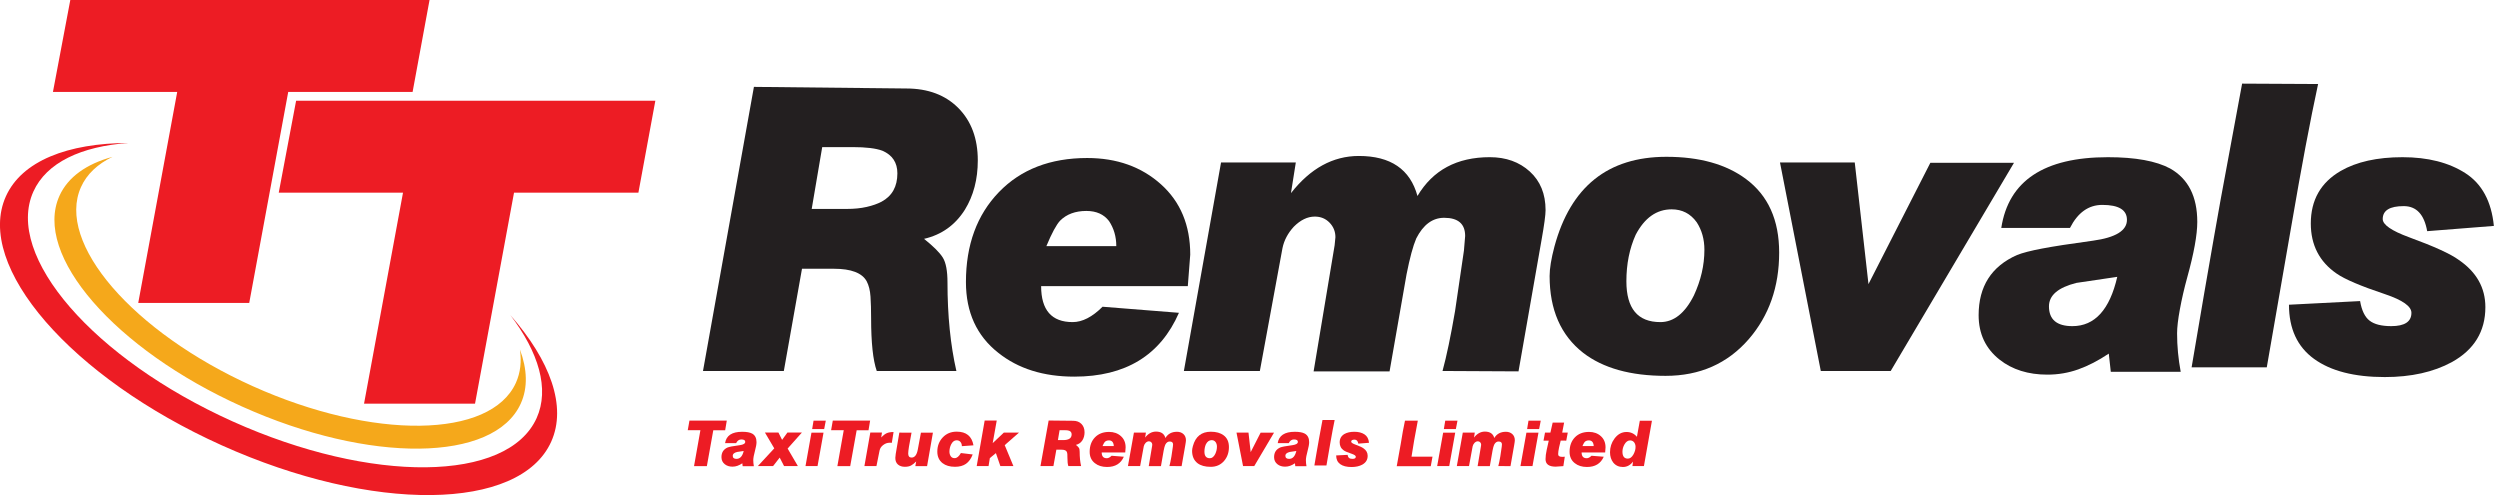
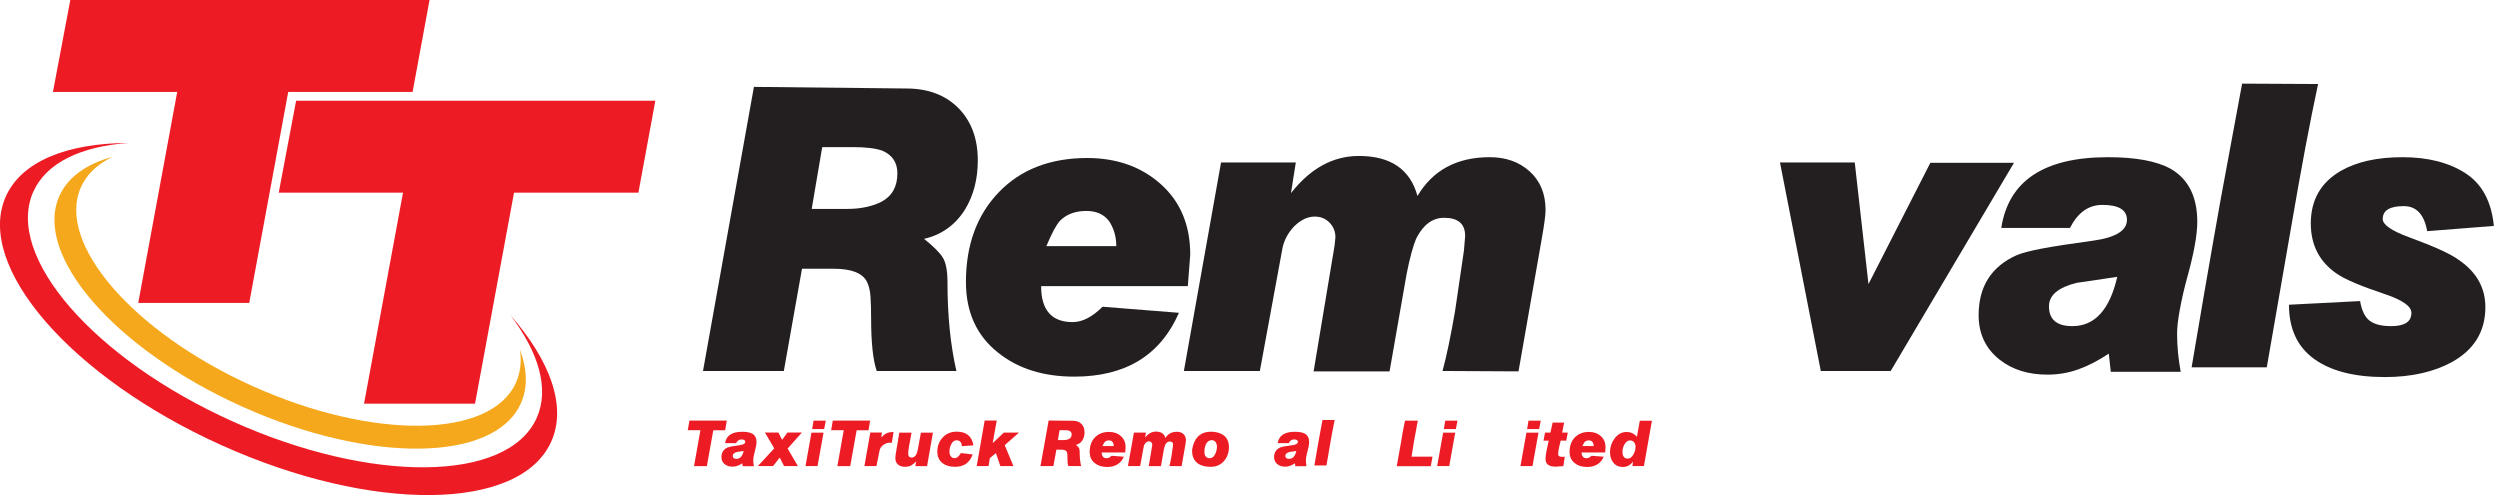
<svg xmlns="http://www.w3.org/2000/svg" width="100%" height="100%" viewBox="0 0 207 41" version="1.1" xml:space="preserve" style="fill-rule:evenodd;clip-rule:evenodd;stroke-linejoin:round;stroke-miterlimit:2;">
  <g transform="matrix(1,0,0,1,-102.847,-78.681)">
    <g transform="matrix(2.186,0,0,2.186,177.15,102.239)">
      <path d="M0,-4.21C0,-4.618 -0.189,-4.904 -0.566,-5.067C-0.811,-5.159 -1.189,-5.205 -1.699,-5.205L-2.847,-5.205L-3.245,-2.863L-1.913,-2.863C-1.638,-2.863 -1.388,-2.888 -1.163,-2.939C-0.939,-2.99 -0.75,-3.057 -0.597,-3.138C-0.199,-3.353 0,-3.71 0,-4.21M-5.434,-7.486L0.337,-7.425C1.163,-7.425 1.822,-7.177 2.312,-6.682C2.801,-6.187 3.046,-5.527 3.046,-4.7C3.046,-3.985 2.883,-3.363 2.556,-2.832C2.189,-2.251 1.674,-1.883 1.01,-1.73C1.367,-1.444 1.605,-1.207 1.722,-1.018C1.839,-0.829 1.898,-0.516 1.898,-0.077C1.898,1.168 2.01,2.286 2.235,3.276L-0.781,3.276C-0.924,2.868 -0.995,2.199 -0.995,1.27C-0.995,0.964 -1.003,0.694 -1.018,0.459C-1.033,0.224 -1.082,0.03 -1.163,-0.123C-1.337,-0.439 -1.75,-0.597 -2.403,-0.597L-3.613,-0.597L-4.301,3.276L-7.363,3.276L-5.434,-7.486Z" style="fill:rgb(35,31,32);fill-rule:nonzero;" />
    </g>
    <g transform="matrix(2.186,0,0,2.186,195.276,102.572)">
      <path d="M0,-1.607C0,-1.964 -0.092,-2.28 -0.275,-2.556C-0.47,-2.811 -0.755,-2.939 -1.133,-2.939C-1.551,-2.939 -1.883,-2.816 -2.128,-2.571C-2.271,-2.418 -2.444,-2.097 -2.648,-1.607L0,-1.607ZM-2.847,-0.091C-2.847,0.817 -2.449,1.271 -1.653,1.271C-1.286,1.271 -0.908,1.077 -0.52,0.689L2.373,0.919C1.669,2.532 0.347,3.337 -1.592,3.337C-2.755,3.337 -3.715,3.037 -4.47,2.434C-5.287,1.792 -5.695,0.898 -5.695,-0.245C-5.695,-1.653 -5.279,-2.788 -4.447,-3.651C-3.615,-4.513 -2.5,-4.944 -1.102,-4.944C0.02,-4.944 0.951,-4.612 1.691,-3.949C2.431,-3.286 2.801,-2.398 2.801,-1.285L2.709,-0.091L-2.847,-0.091Z" style="fill:rgb(35,31,32);fill-rule:nonzero;" />
    </g>
    <g transform="matrix(2.186,0,0,2.186,203.95,108.895)">
      <path d="M0,-7.669L2.832,-7.669L2.648,-6.506C3.383,-7.444 4.24,-7.914 5.22,-7.914C6.424,-7.914 7.164,-7.409 7.44,-6.398C8.021,-7.378 8.935,-7.868 10.18,-7.868C10.792,-7.868 11.297,-7.687 11.695,-7.325C12.093,-6.962 12.292,-6.475 12.292,-5.863C12.292,-5.679 12.241,-5.301 12.139,-4.73L11.267,0.245L8.389,0.23C8.542,-0.331 8.7,-1.086 8.863,-2.036L9.2,-4.332L9.246,-4.883C9.246,-5.342 8.981,-5.572 8.45,-5.572C8.011,-5.572 7.659,-5.312 7.394,-4.791C7.271,-4.505 7.149,-4.051 7.026,-3.429L6.383,0.245L3.506,0.245L4.302,-4.531L4.332,-4.837C4.332,-5.051 4.258,-5.235 4.11,-5.388C3.962,-5.541 3.776,-5.618 3.551,-5.618C3.276,-5.618 3.01,-5.49 2.756,-5.235C2.531,-4.99 2.388,-4.72 2.327,-4.424L1.47,0.23L-1.408,0.23L0,-7.669Z" style="fill:rgb(35,31,32);fill-rule:nonzero;" />
    </g>
    <g transform="matrix(2.186,0,0,2.186,240.323,96.115)">
-       <path d="M0,4.225C0.51,4.225 0.934,3.888 1.271,3.215C1.403,2.929 1.503,2.643 1.569,2.357C1.635,2.072 1.669,1.781 1.669,1.485C1.669,1.087 1.571,0.74 1.378,0.444C1.143,0.117 0.827,-0.046 0.429,-0.046C-0.143,-0.046 -0.597,0.276 -0.934,0.918C-1.169,1.439 -1.286,2.026 -1.286,2.679C-1.286,3.71 -0.857,4.225 0,4.225M0.23,-2.036C1.485,-2.036 2.49,-1.755 3.245,-1.194C4.082,-0.572 4.501,0.357 4.501,1.592C4.501,2.888 4.118,3.98 3.352,4.868C2.546,5.797 1.495,6.261 0.199,6.261C-1.128,6.261 -2.169,5.97 -2.924,5.388C-3.771,4.725 -4.194,3.756 -4.194,2.48C-4.194,2.194 -4.133,1.822 -4.011,1.362C-3.398,-0.903 -1.985,-2.036 0.23,-2.036" style="fill:rgb(35,31,32);fill-rule:nonzero;" />
-     </g>
+       </g>
    <g transform="matrix(2.186,0,0,2.186,256.42,109.398)">
      <path d="M0,-7.899L0.52,-3.291L2.863,-7.884L6.031,-7.884L1.362,0L-1.286,0L-2.832,-7.899L0,-7.899Z" style="fill:rgb(35,31,32);fill-rule:nonzero;" />
    </g>
    <g transform="matrix(2.186,0,0,2.186,272.501,97.352)">
      <path d="M0,3.062C0,3.562 0.296,3.812 0.888,3.812C1.735,3.812 2.301,3.19 2.587,1.945L1.041,2.174C0.347,2.348 0,2.644 0,3.062M2.954,-0.214C2.954,-0.591 2.643,-0.78 2.021,-0.78C1.5,-0.78 1.092,-0.489 0.796,0.092L-1.806,0.092C-1.531,-1.693 -0.184,-2.587 2.235,-2.587C3.276,-2.587 4.062,-2.443 4.592,-2.158C5.276,-1.77 5.618,-1.096 5.618,-0.137C5.618,0.353 5.49,1.057 5.235,1.975C5.123,2.383 5.031,2.781 4.96,3.169C4.888,3.557 4.853,3.863 4.853,4.088C4.853,4.568 4.899,5.052 4.99,5.542L2.342,5.542L2.266,4.853C1.868,5.119 1.482,5.318 1.11,5.45C0.737,5.583 0.347,5.649 -0.061,5.649C-0.786,5.649 -1.388,5.46 -1.868,5.083C-2.398,4.664 -2.664,4.103 -2.664,3.399C-2.664,2.307 -2.179,1.547 -1.209,1.118C-1.005,1.036 -0.689,0.955 -0.26,0.873C0.168,0.791 0.811,0.692 1.669,0.575C2.526,0.457 2.954,0.194 2.954,-0.214" style="fill:rgb(35,31,32);fill-rule:nonzero;" />
    </g>
    <g transform="matrix(2.186,0,0,2.186,288.494,109.096)">
      <path d="M0,-10.746L2.878,-10.731C2.582,-9.363 2.245,-7.577 1.868,-5.373L0.934,0L-1.913,0C-1.781,-0.796 -1.623,-1.724 -1.439,-2.786C-1.164,-4.378 -0.954,-5.572 -0.811,-6.368C-0.76,-6.633 -0.49,-8.093 0,-10.746" style="fill:rgb(35,31,32);fill-rule:nonzero;" />
    </g>
    <g transform="matrix(2.186,0,0,2.186,298.263,97.988)">
      <path d="M0,2.572C0.061,2.929 0.181,3.177 0.36,3.314C0.538,3.452 0.811,3.521 1.179,3.521C1.689,3.521 1.944,3.353 1.944,3.016C1.944,2.771 1.612,2.536 0.949,2.312C0.031,2.006 -0.582,1.745 -0.888,1.531C-1.541,1.082 -1.867,0.449 -1.867,-0.367C-1.867,-1.255 -1.49,-1.918 -0.735,-2.357C-0.133,-2.704 0.648,-2.878 1.607,-2.878C2.567,-2.878 3.36,-2.676 3.988,-2.273C4.615,-1.87 4.975,-1.204 5.067,-0.275L2.541,-0.076C2.429,-0.709 2.133,-1.025 1.653,-1.025C1.122,-1.025 0.857,-0.862 0.857,-0.535C0.857,-0.321 1.189,-0.091 1.852,0.153C2.801,0.5 3.429,0.786 3.735,1.011C4.409,1.47 4.745,2.067 4.745,2.802C4.745,3.72 4.322,4.414 3.475,4.884C2.781,5.261 1.934,5.45 0.934,5.45C-0.22,5.45 -1.112,5.22 -1.745,4.761C-2.378,4.302 -2.694,3.618 -2.694,2.71L0,2.572Z" style="fill:rgb(35,31,32);fill-rule:nonzero;" />
    </g>
    <g transform="matrix(2.186,0,0,2.186,159.933,117.276)">
      <path d="M0,-1.723L1.414,-1.723L1.353,-1.357L0.903,-1.357L0.66,0L0.174,0L0.415,-1.36L-0.064,-1.36L0,-1.723Z" style="fill:rgb(237,28,36);fill-rule:nonzero;" />
    </g>
    <g transform="matrix(2.186,0,0,2.186,163.517,115.34)">
      <path d="M0,0.491C0,0.571 0.047,0.611 0.142,0.611C0.278,0.611 0.369,0.511 0.415,0.312L0.167,0.349C0.056,0.376 0,0.424 0,0.491M0.474,-0.034C0.474,-0.095 0.424,-0.125 0.324,-0.125C0.241,-0.125 0.175,-0.079 0.128,0.015L-0.29,0.015C-0.245,-0.272 -0.03,-0.415 0.358,-0.415C0.525,-0.415 0.651,-0.392 0.737,-0.346C0.846,-0.284 0.901,-0.176 0.901,-0.022C0.901,0.056 0.88,0.169 0.84,0.317C0.821,0.382 0.807,0.446 0.795,0.508C0.784,0.57 0.778,0.62 0.778,0.655C0.778,0.732 0.786,0.81 0.8,0.889L0.376,0.889L0.363,0.778C0.299,0.821 0.238,0.853 0.178,0.874C0.118,0.895 0.056,0.906 -0.01,0.906C-0.126,0.906 -0.223,0.876 -0.299,0.815C-0.385,0.748 -0.427,0.658 -0.427,0.545C-0.427,0.37 -0.349,0.248 -0.194,0.179C-0.161,0.166 -0.11,0.153 -0.042,0.14C0.027,0.127 0.13,0.111 0.268,0.092C0.405,0.073 0.474,0.031 0.474,-0.034" style="fill:rgb(237,28,36);fill-rule:nonzero;" />
    </g>
    <g transform="matrix(2.186,0,0,2.186,166.956,115.957)">
      <path d="M0,-0.069L-0.354,-0.67L0.157,-0.67L0.297,-0.391L0.498,-0.668L1.046,-0.668L0.506,-0.062L0.894,0.601L0.371,0.601L0.206,0.28L-0.044,0.601L-0.621,0.601L0,-0.069Z" style="fill:rgb(237,28,36);fill-rule:nonzero;" />
    </g>
    <g transform="matrix(2.186,0,0,2.186,170.208,117.27)">
      <path d="M0,-1.718L0.464,-1.718L0.403,-1.401L-0.052,-1.401L0,-1.718ZM-0.079,-1.264L0.378,-1.264L0.152,0L-0.304,0L-0.079,-1.264Z" style="fill:rgb(237,28,36);fill-rule:nonzero;" />
    </g>
    <g transform="matrix(2.186,0,0,2.186,171.802,117.276)">
      <path d="M0,-1.723L1.414,-1.723L1.353,-1.357L0.904,-1.357L0.66,0L0.174,0L0.415,-1.36L-0.064,-1.36L0,-1.723Z" style="fill:rgb(237,28,36);fill-rule:nonzero;" />
    </g>
    <g transform="matrix(2.186,0,0,2.186,174.908,117.227)">
      <path d="M0,-1.249L0.442,-1.249L0.413,-1.062C0.489,-1.143 0.56,-1.197 0.624,-1.226C0.688,-1.254 0.773,-1.269 0.881,-1.269L0.815,-0.861L0.734,-0.864C0.646,-0.864 0.564,-0.835 0.489,-0.778C0.413,-0.72 0.368,-0.651 0.351,-0.569L0.233,0.02L-0.223,0.02L0,-1.249Z" style="fill:rgb(237,28,36);fill-rule:nonzero;" />
    </g>
    <g transform="matrix(2.186,0,0,2.186,177.312,117.331)">
      <path d="M0,-1.294L0.462,-1.292L0.366,-0.771C0.346,-0.648 0.336,-0.558 0.336,-0.499C0.336,-0.399 0.379,-0.349 0.464,-0.349C0.58,-0.349 0.658,-0.446 0.697,-0.641L0.818,-1.292L1.272,-1.292L1.051,-0.025L0.606,-0.025L0.638,-0.202C0.568,-0.131 0.503,-0.08 0.443,-0.048C0.383,-0.016 0.305,0 0.209,0C0.101,0 0.013,-0.029 -0.053,-0.086C-0.119,-0.143 -0.152,-0.227 -0.152,-0.337C-0.152,-0.373 -0.147,-0.422 -0.137,-0.484L0,-1.294Z" style="fill:rgb(237,28,36);fill-rule:nonzero;" />
    </g>
    <g transform="matrix(2.186,0,0,2.186,182.49,116.129)">
      <path d="M0,-0.231C0,-0.295 -0.018,-0.348 -0.053,-0.391C-0.088,-0.433 -0.138,-0.454 -0.201,-0.454C-0.285,-0.454 -0.354,-0.402 -0.407,-0.297C-0.429,-0.253 -0.445,-0.209 -0.455,-0.163C-0.466,-0.118 -0.471,-0.072 -0.471,-0.025C-0.471,0.042 -0.455,0.1 -0.422,0.15C-0.39,0.199 -0.34,0.223 -0.273,0.223C-0.189,0.223 -0.11,0.159 -0.037,0.029L0.41,0.083C0.348,0.244 0.263,0.362 0.156,0.437C0.049,0.512 -0.09,0.55 -0.26,0.55C-0.457,0.55 -0.614,0.504 -0.732,0.412C-0.864,0.309 -0.93,0.163 -0.93,-0.025C-0.93,-0.238 -0.862,-0.417 -0.724,-0.563C-0.587,-0.708 -0.411,-0.781 -0.196,-0.781C0.167,-0.781 0.379,-0.608 0.439,-0.263L0,-0.231Z" style="fill:rgb(237,28,36);fill-rule:nonzero;" />
    </g>
    <g transform="matrix(2.186,0,0,2.186,184.378,117.272)">
      <path d="M0,-1.726L0.457,-1.726L0.304,-0.869L0.727,-1.269L1.301,-1.269L0.759,-0.793L1.088,0L0.594,0L0.425,-0.491L0.196,-0.302L0.147,0L-0.302,0L0,-1.726Z" style="fill:rgb(237,28,36);fill-rule:nonzero;" />
    </g>
    <g transform="matrix(2.186,0,0,2.186,191.579,116.125)">
      <path d="M0,-0.676C0,-0.741 -0.03,-0.787 -0.091,-0.813C-0.13,-0.828 -0.191,-0.835 -0.273,-0.835L-0.457,-0.835L-0.52,-0.46L-0.307,-0.46C-0.263,-0.46 -0.223,-0.464 -0.187,-0.472C-0.151,-0.48 -0.12,-0.491 -0.096,-0.504C-0.032,-0.538 0,-0.596 0,-0.676M-0.871,-1.201L0.054,-1.191C0.187,-1.191 0.292,-1.152 0.371,-1.072C0.449,-0.993 0.489,-0.887 0.489,-0.754C0.489,-0.64 0.462,-0.54 0.41,-0.455C0.351,-0.362 0.268,-0.303 0.162,-0.278C0.219,-0.232 0.257,-0.194 0.276,-0.164C0.295,-0.134 0.304,-0.083 0.304,-0.013C0.304,0.187 0.322,0.366 0.358,0.525L-0.125,0.525C-0.148,0.459 -0.16,0.352 -0.16,0.203C-0.16,0.154 -0.161,0.111 -0.163,0.073C-0.166,0.035 -0.173,0.004 -0.187,-0.021C-0.214,-0.071 -0.281,-0.096 -0.385,-0.096L-0.579,-0.096L-0.69,0.525L-1.181,0.525L-0.871,-1.201Z" style="fill:rgb(237,28,36);fill-rule:nonzero;" />
    </g>
    <g transform="matrix(2.186,0,0,2.186,195.067,116.177)">
      <path d="M0,-0.258C0,-0.315 -0.015,-0.366 -0.044,-0.41C-0.075,-0.451 -0.121,-0.472 -0.182,-0.472C-0.249,-0.472 -0.302,-0.452 -0.341,-0.413C-0.364,-0.388 -0.392,-0.336 -0.425,-0.258L0,-0.258ZM-0.457,-0.015C-0.457,0.131 -0.393,0.204 -0.265,0.204C-0.206,0.204 -0.146,0.173 -0.083,0.11L0.381,0.147C0.268,0.406 0.056,0.535 -0.255,0.535C-0.442,0.535 -0.596,0.487 -0.717,0.39C-0.848,0.287 -0.913,0.144 -0.913,-0.039C-0.913,-0.265 -0.846,-0.447 -0.713,-0.586C-0.58,-0.724 -0.401,-0.793 -0.177,-0.793C0.003,-0.793 0.153,-0.74 0.271,-0.633C0.39,-0.527 0.449,-0.385 0.449,-0.206L0.435,-0.015L-0.457,-0.015Z" style="fill:rgb(237,28,36);fill-rule:nonzero;" />
    </g>
    <g transform="matrix(2.186,0,0,2.186,196.735,117.191)">
      <path d="M0,-1.23L0.454,-1.23L0.425,-1.043C0.542,-1.194 0.68,-1.269 0.837,-1.269C1.03,-1.269 1.149,-1.188 1.193,-1.026C1.286,-1.183 1.433,-1.262 1.632,-1.262C1.731,-1.262 1.812,-1.233 1.876,-1.175C1.939,-1.117 1.971,-1.038 1.971,-0.94C1.971,-0.911 1.963,-0.85 1.947,-0.759L1.807,0.039L1.345,0.037C1.37,-0.053 1.395,-0.174 1.421,-0.327L1.475,-0.695L1.483,-0.783C1.483,-0.857 1.44,-0.894 1.355,-0.894C1.285,-0.894 1.228,-0.852 1.186,-0.768C1.166,-0.723 1.146,-0.65 1.127,-0.55L1.024,0.039L0.562,0.039L0.69,-0.727L0.695,-0.776C0.695,-0.81 0.683,-0.84 0.659,-0.864C0.635,-0.889 0.605,-0.901 0.57,-0.901C0.525,-0.901 0.483,-0.881 0.442,-0.84C0.406,-0.8 0.383,-0.757 0.373,-0.71L0.236,0.037L-0.226,0.037L0,-1.23Z" style="fill:rgb(237,28,36);fill-rule:nonzero;" />
    </g>
    <g transform="matrix(2.186,0,0,2.186,203.024,115.14)">
      <path d="M0,0.678C0.082,0.678 0.15,0.624 0.204,0.516C0.225,0.47 0.241,0.424 0.252,0.379C0.262,0.333 0.268,0.286 0.268,0.239C0.268,0.175 0.252,0.119 0.221,0.072C0.183,0.019 0.133,-0.007 0.069,-0.007C-0.023,-0.007 -0.096,0.045 -0.15,0.148C-0.187,0.231 -0.206,0.325 -0.206,0.43C-0.206,0.595 -0.137,0.678 0,0.678M0.037,-0.326C0.238,-0.326 0.399,-0.281 0.52,-0.191C0.655,-0.091 0.722,0.058 0.722,0.256C0.722,0.464 0.66,0.639 0.538,0.781C0.408,0.93 0.24,1.004 0.032,1.004C-0.181,1.004 -0.348,0.958 -0.469,0.865C-0.605,0.758 -0.673,0.603 -0.673,0.398C-0.673,0.352 -0.663,0.293 -0.643,0.219C-0.545,-0.144 -0.318,-0.326 0.037,-0.326" style="fill:rgb(237,28,36);fill-rule:nonzero;" />
    </g>
    <g transform="matrix(2.186,0,0,2.186,206.222,117.272)">
-       <path d="M0,-1.267L0.083,-0.528L0.459,-1.265L0.967,-1.265L0.218,0L-0.206,0L-0.454,-1.267L0,-1.267Z" style="fill:rgb(237,28,36);fill-rule:nonzero;" />
-     </g>
+       </g>
    <g transform="matrix(2.186,0,0,2.186,209.275,115.34)">
      <path d="M0,0.491C0,0.571 0.048,0.611 0.142,0.611C0.278,0.611 0.369,0.511 0.415,0.312L0.167,0.349C0.056,0.376 0,0.424 0,0.491M0.474,-0.034C0.474,-0.095 0.424,-0.125 0.324,-0.125C0.241,-0.125 0.175,-0.079 0.128,0.015L-0.29,0.015C-0.246,-0.272 -0.029,-0.415 0.358,-0.415C0.525,-0.415 0.651,-0.392 0.736,-0.346C0.846,-0.284 0.901,-0.176 0.901,-0.022C0.901,0.056 0.88,0.169 0.84,0.317C0.821,0.382 0.807,0.446 0.795,0.508C0.784,0.57 0.778,0.62 0.778,0.655C0.778,0.732 0.785,0.81 0.8,0.889L0.376,0.889L0.363,0.778C0.299,0.821 0.238,0.853 0.178,0.874C0.118,0.895 0.056,0.906 -0.01,0.906C-0.126,0.906 -0.223,0.876 -0.299,0.815C-0.385,0.748 -0.427,0.658 -0.427,0.545C-0.427,0.37 -0.349,0.248 -0.194,0.179C-0.161,0.166 -0.111,0.153 -0.042,0.14C0.027,0.127 0.13,0.111 0.268,0.092C0.405,0.073 0.474,0.031 0.474,-0.034" style="fill:rgb(237,28,36);fill-rule:nonzero;" />
    </g>
    <g transform="matrix(2.186,0,0,2.186,212.349,117.222)">
      <path d="M0,-1.723L0.461,-1.721C0.414,-1.501 0.36,-1.215 0.299,-0.862L0.15,0L-0.307,0C-0.286,-0.127 -0.26,-0.276 -0.231,-0.447C-0.187,-0.702 -0.153,-0.893 -0.13,-1.021C-0.122,-1.063 -0.079,-1.297 0,-1.723" style="fill:rgb(237,28,36);fill-rule:nonzero;" />
    </g>
    <g transform="matrix(2.186,0,0,2.186,214.426,115.44)">
-       <path d="M0,0.413C0.01,0.47 0.029,0.51 0.058,0.532C0.086,0.554 0.13,0.565 0.189,0.565C0.271,0.565 0.312,0.538 0.312,0.484C0.312,0.445 0.259,0.407 0.152,0.371C0.005,0.322 -0.093,0.28 -0.142,0.246C-0.247,0.174 -0.299,0.073 -0.299,-0.058C-0.299,-0.201 -0.239,-0.307 -0.118,-0.378C-0.021,-0.433 0.104,-0.461 0.258,-0.461C0.412,-0.461 0.539,-0.429 0.639,-0.364C0.74,-0.299 0.798,-0.193 0.812,-0.044L0.407,-0.012C0.389,-0.113 0.342,-0.164 0.265,-0.164C0.18,-0.164 0.137,-0.138 0.137,-0.085C0.137,-0.051 0.191,-0.014 0.297,0.025C0.449,0.081 0.55,0.127 0.599,0.163C0.707,0.236 0.761,0.332 0.761,0.45C0.761,0.597 0.693,0.708 0.557,0.784C0.446,0.844 0.31,0.874 0.15,0.874C-0.035,0.874 -0.178,0.838 -0.28,0.764C-0.381,0.69 -0.432,0.581 -0.432,0.435L0,0.413Z" style="fill:rgb(237,28,36);fill-rule:nonzero;" />
-     </g>
+       </g>
    <g transform="matrix(2.186,0,0,2.186,219.179,117.281)">
      <path d="M0,-1.723L0.486,-1.723C0.432,-1.442 0.385,-1.189 0.346,-0.966C0.307,-0.742 0.274,-0.541 0.248,-0.361L1.043,-0.361L0.977,0L-0.312,0L-0.162,-0.834C-0.108,-1.18 -0.054,-1.476 0,-1.723" style="fill:rgb(237,28,36);fill-rule:nonzero;" />
    </g>
    <g transform="matrix(2.186,0,0,2.186,222.512,117.27)">
      <path d="M0,-1.718L0.464,-1.718L0.403,-1.401L-0.052,-1.401L0,-1.718ZM-0.079,-1.264L0.378,-1.264L0.152,0L-0.305,0L-0.079,-1.264Z" style="fill:rgb(237,28,36);fill-rule:nonzero;" />
    </g>
    <g transform="matrix(2.186,0,0,2.186,223.966,117.191)">
-       <path d="M0,-1.23L0.454,-1.23L0.425,-1.043C0.543,-1.194 0.68,-1.269 0.837,-1.269C1.03,-1.269 1.149,-1.188 1.193,-1.026C1.286,-1.183 1.433,-1.262 1.633,-1.262C1.731,-1.262 1.812,-1.233 1.876,-1.175C1.939,-1.117 1.971,-1.038 1.971,-0.94C1.971,-0.911 1.963,-0.85 1.947,-0.759L1.807,0.039L1.345,0.037C1.37,-0.053 1.395,-0.174 1.421,-0.327L1.475,-0.695L1.483,-0.783C1.483,-0.857 1.44,-0.894 1.355,-0.894C1.285,-0.894 1.228,-0.852 1.186,-0.768C1.166,-0.723 1.146,-0.65 1.127,-0.55L1.024,0.039L0.562,0.039L0.69,-0.727L0.695,-0.776C0.695,-0.81 0.683,-0.84 0.659,-0.864C0.635,-0.889 0.605,-0.901 0.57,-0.901C0.525,-0.901 0.483,-0.881 0.442,-0.84C0.406,-0.8 0.383,-0.757 0.373,-0.71L0.236,0.037L-0.226,0.037L0,-1.23Z" style="fill:rgb(237,28,36);fill-rule:nonzero;" />
-     </g>
+       </g>
    <g transform="matrix(2.186,0,0,2.186,229.406,117.27)">
      <path d="M0,-1.718L0.464,-1.718L0.403,-1.401L-0.052,-1.401L0,-1.718ZM-0.079,-1.264L0.378,-1.264L0.152,0L-0.304,0L-0.079,-1.264Z" style="fill:rgb(237,28,36);fill-rule:nonzero;" />
    </g>
    <g transform="matrix(2.186,0,0,2.186,230.774,116.489)">
      <path d="M0,-0.909L0.204,-0.909L0.29,-1.289L0.724,-1.289L0.651,-0.909L0.862,-0.909L0.805,-0.605L0.594,-0.607L0.533,-0.349C0.51,-0.243 0.498,-0.157 0.498,-0.092C0.498,-0.024 0.55,0.009 0.653,0.009L0.749,0.004L0.695,0.36L0.405,0.38C0.148,0.38 0.02,0.286 0.02,0.098C0.02,-0.001 0.034,-0.118 0.064,-0.256L0.142,-0.605L-0.057,-0.605L0,-0.909Z" style="fill:rgb(237,28,36);fill-rule:nonzero;" />
    </g>
    <g transform="matrix(2.186,0,0,2.186,234.804,116.177)">
      <path d="M0,-0.258C0,-0.315 -0.015,-0.366 -0.044,-0.41C-0.075,-0.451 -0.121,-0.472 -0.182,-0.472C-0.249,-0.472 -0.302,-0.452 -0.341,-0.413C-0.364,-0.388 -0.392,-0.336 -0.425,-0.258L0,-0.258ZM-0.457,-0.015C-0.457,0.131 -0.393,0.204 -0.265,0.204C-0.206,0.204 -0.146,0.173 -0.083,0.11L0.381,0.147C0.268,0.406 0.056,0.535 -0.255,0.535C-0.442,0.535 -0.596,0.487 -0.717,0.39C-0.848,0.287 -0.913,0.144 -0.913,-0.039C-0.913,-0.265 -0.846,-0.447 -0.713,-0.586C-0.58,-0.724 -0.401,-0.793 -0.177,-0.793C0.003,-0.793 0.153,-0.74 0.271,-0.633C0.39,-0.527 0.449,-0.385 0.449,-0.206L0.435,-0.015L-0.457,-0.015Z" style="fill:rgb(237,28,36);fill-rule:nonzero;" />
    </g>
    <g transform="matrix(2.186,0,0,2.186,237.632,114.209)">
      <path d="M0,1.119C0.084,1.119 0.155,1.064 0.216,0.954C0.241,0.907 0.259,0.86 0.273,0.813C0.286,0.767 0.292,0.72 0.292,0.672C0.292,0.61 0.275,0.554 0.241,0.505C0.2,0.454 0.148,0.429 0.086,0.429C0.001,0.429 -0.071,0.481 -0.13,0.584C-0.179,0.672 -0.204,0.763 -0.204,0.856C-0.204,1.031 -0.136,1.119 0,1.119M0.454,-0.317L0.913,-0.317L0.609,1.401L0.174,1.401L0.196,1.232C0.093,1.368 -0.034,1.436 -0.187,1.436C-0.339,1.436 -0.461,1.38 -0.552,1.269C-0.634,1.164 -0.675,1.034 -0.675,0.878C-0.675,0.687 -0.62,0.515 -0.508,0.363C-0.384,0.194 -0.231,0.11 -0.049,0.11C0.108,0.11 0.239,0.17 0.344,0.292L0.454,-0.317Z" style="fill:rgb(237,28,36);fill-rule:nonzero;" />
    </g>
    <g transform="matrix(2.186,0,0,2.186,117.52,96.149)">
      <path d="M0,-4.509L-4.707,-4.509L-4.049,-7.992L9.558,-7.992L8.916,-4.509L4.205,-4.509L2.728,3.483L-1.476,3.483L0,-4.509Z" style="fill:rgb(237,28,36);fill-rule:nonzero;" />
    </g>
    <g transform="matrix(2.186,0,0,2.186,136.216,104.492)">
      <path d="M0,-4.509L-4.707,-4.509L-4.049,-7.992L9.558,-7.992L8.916,-4.509L4.205,-4.509L2.728,3.483L-1.476,3.483L0,-4.509Z" style="fill:rgb(237,28,36);fill-rule:nonzero;" />
    </g>
    <g transform="matrix(2.186,0,0,2.186,113.495,121.162)">
      <path d="M0,-14.018C-1.788,-13.893 -3.112,-13.277 -3.607,-12.176C-4.704,-9.737 -1.326,-5.841 3.938,-3.472C9.202,-1.104 14.359,-1.161 15.456,-3.599C15.949,-4.695 15.538,-6.085 14.458,-7.499C15.971,-5.776 16.608,-4.038 16.007,-2.703C14.819,-0.061 9.231,0 3.528,-2.566C-2.176,-5.132 -5.836,-9.354 -4.648,-11.996C-4.044,-13.336 -2.309,-14.012 0,-14.018Z" style="fill:rgb(237,28,36);fill-rule:nonzero;" />
    </g>
    <g transform="matrix(2.186,0,0,2.186,145.896,101.136)">
      <path d="M0,2.967C0.067,3.417 0.021,3.841 -0.151,4.225C-1.105,6.344 -5.566,6.403 -10.115,4.357C-14.664,2.31 -17.579,-1.068 -16.625,-3.187C-16.404,-3.68 -15.992,-4.061 -15.434,-4.331C-16.409,-4.065 -17.118,-3.572 -17.442,-2.852C-18.448,-0.617 -15.351,2.955 -10.525,5.126C-5.699,7.298 -0.972,7.246 0.034,5.01C0.305,4.408 0.278,3.709 0,2.967Z" style="fill:rgb(245,168,27);fill-rule:nonzero;" />
    </g>
  </g>
</svg>